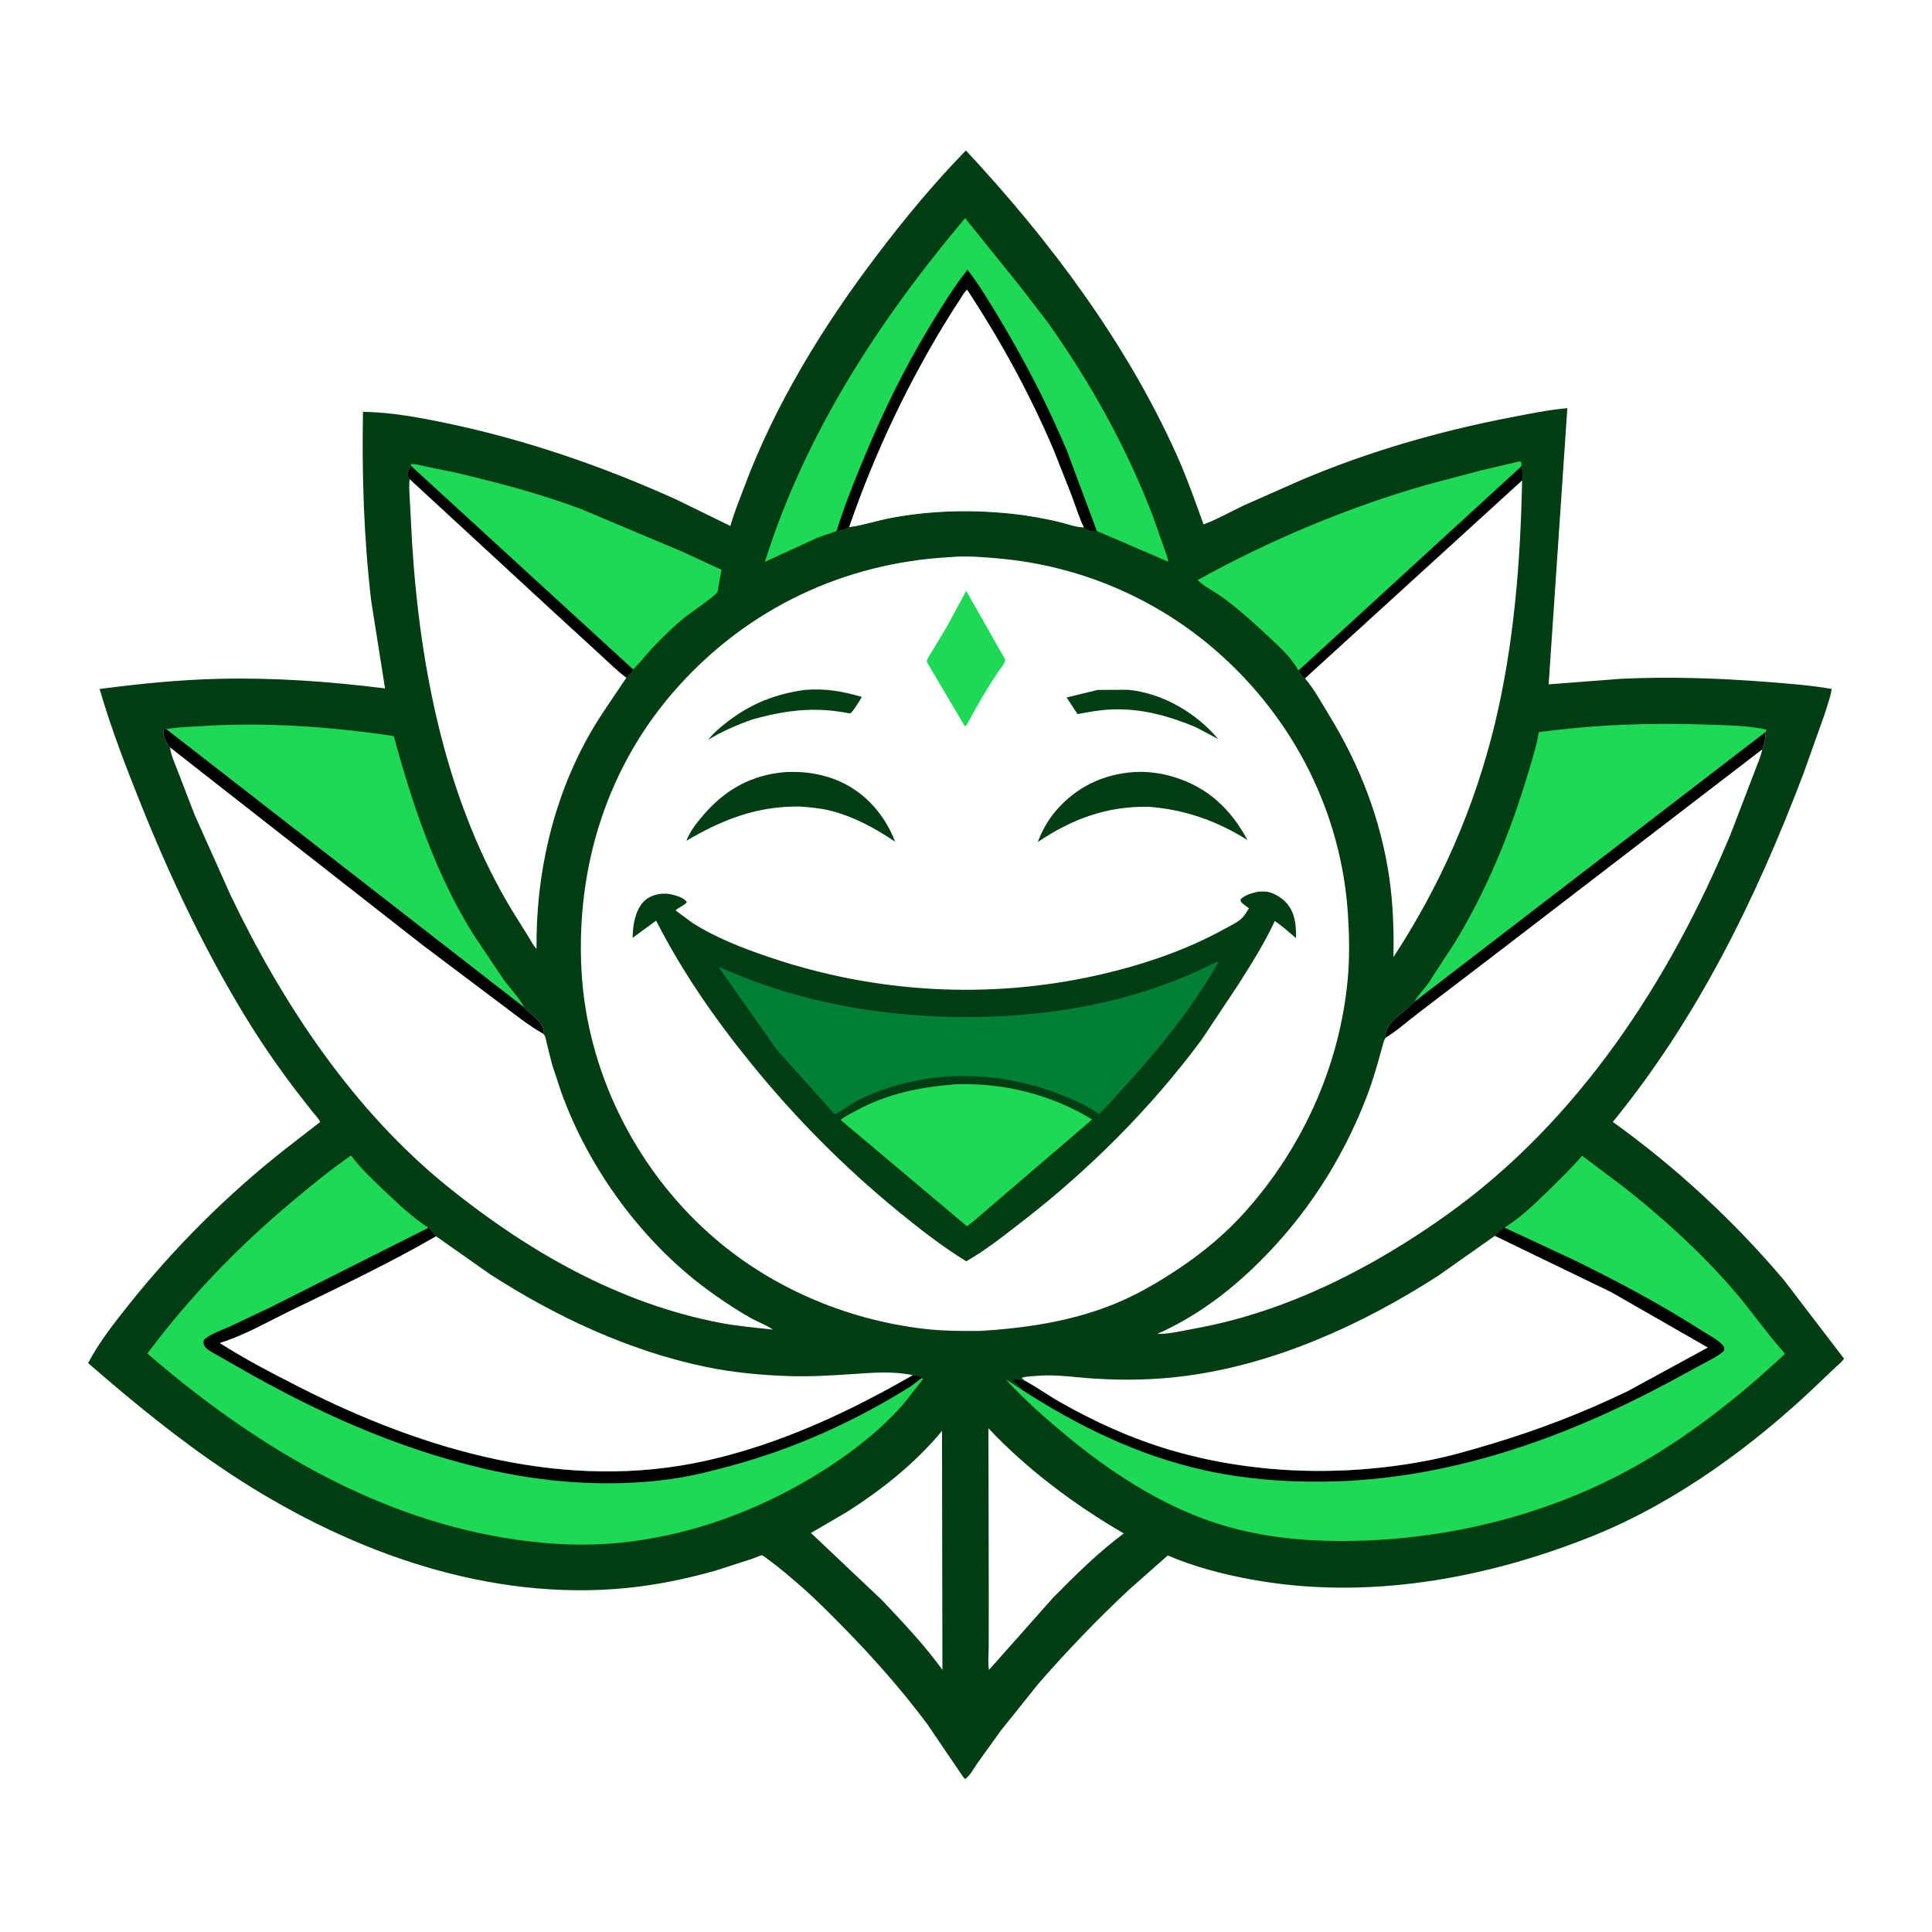
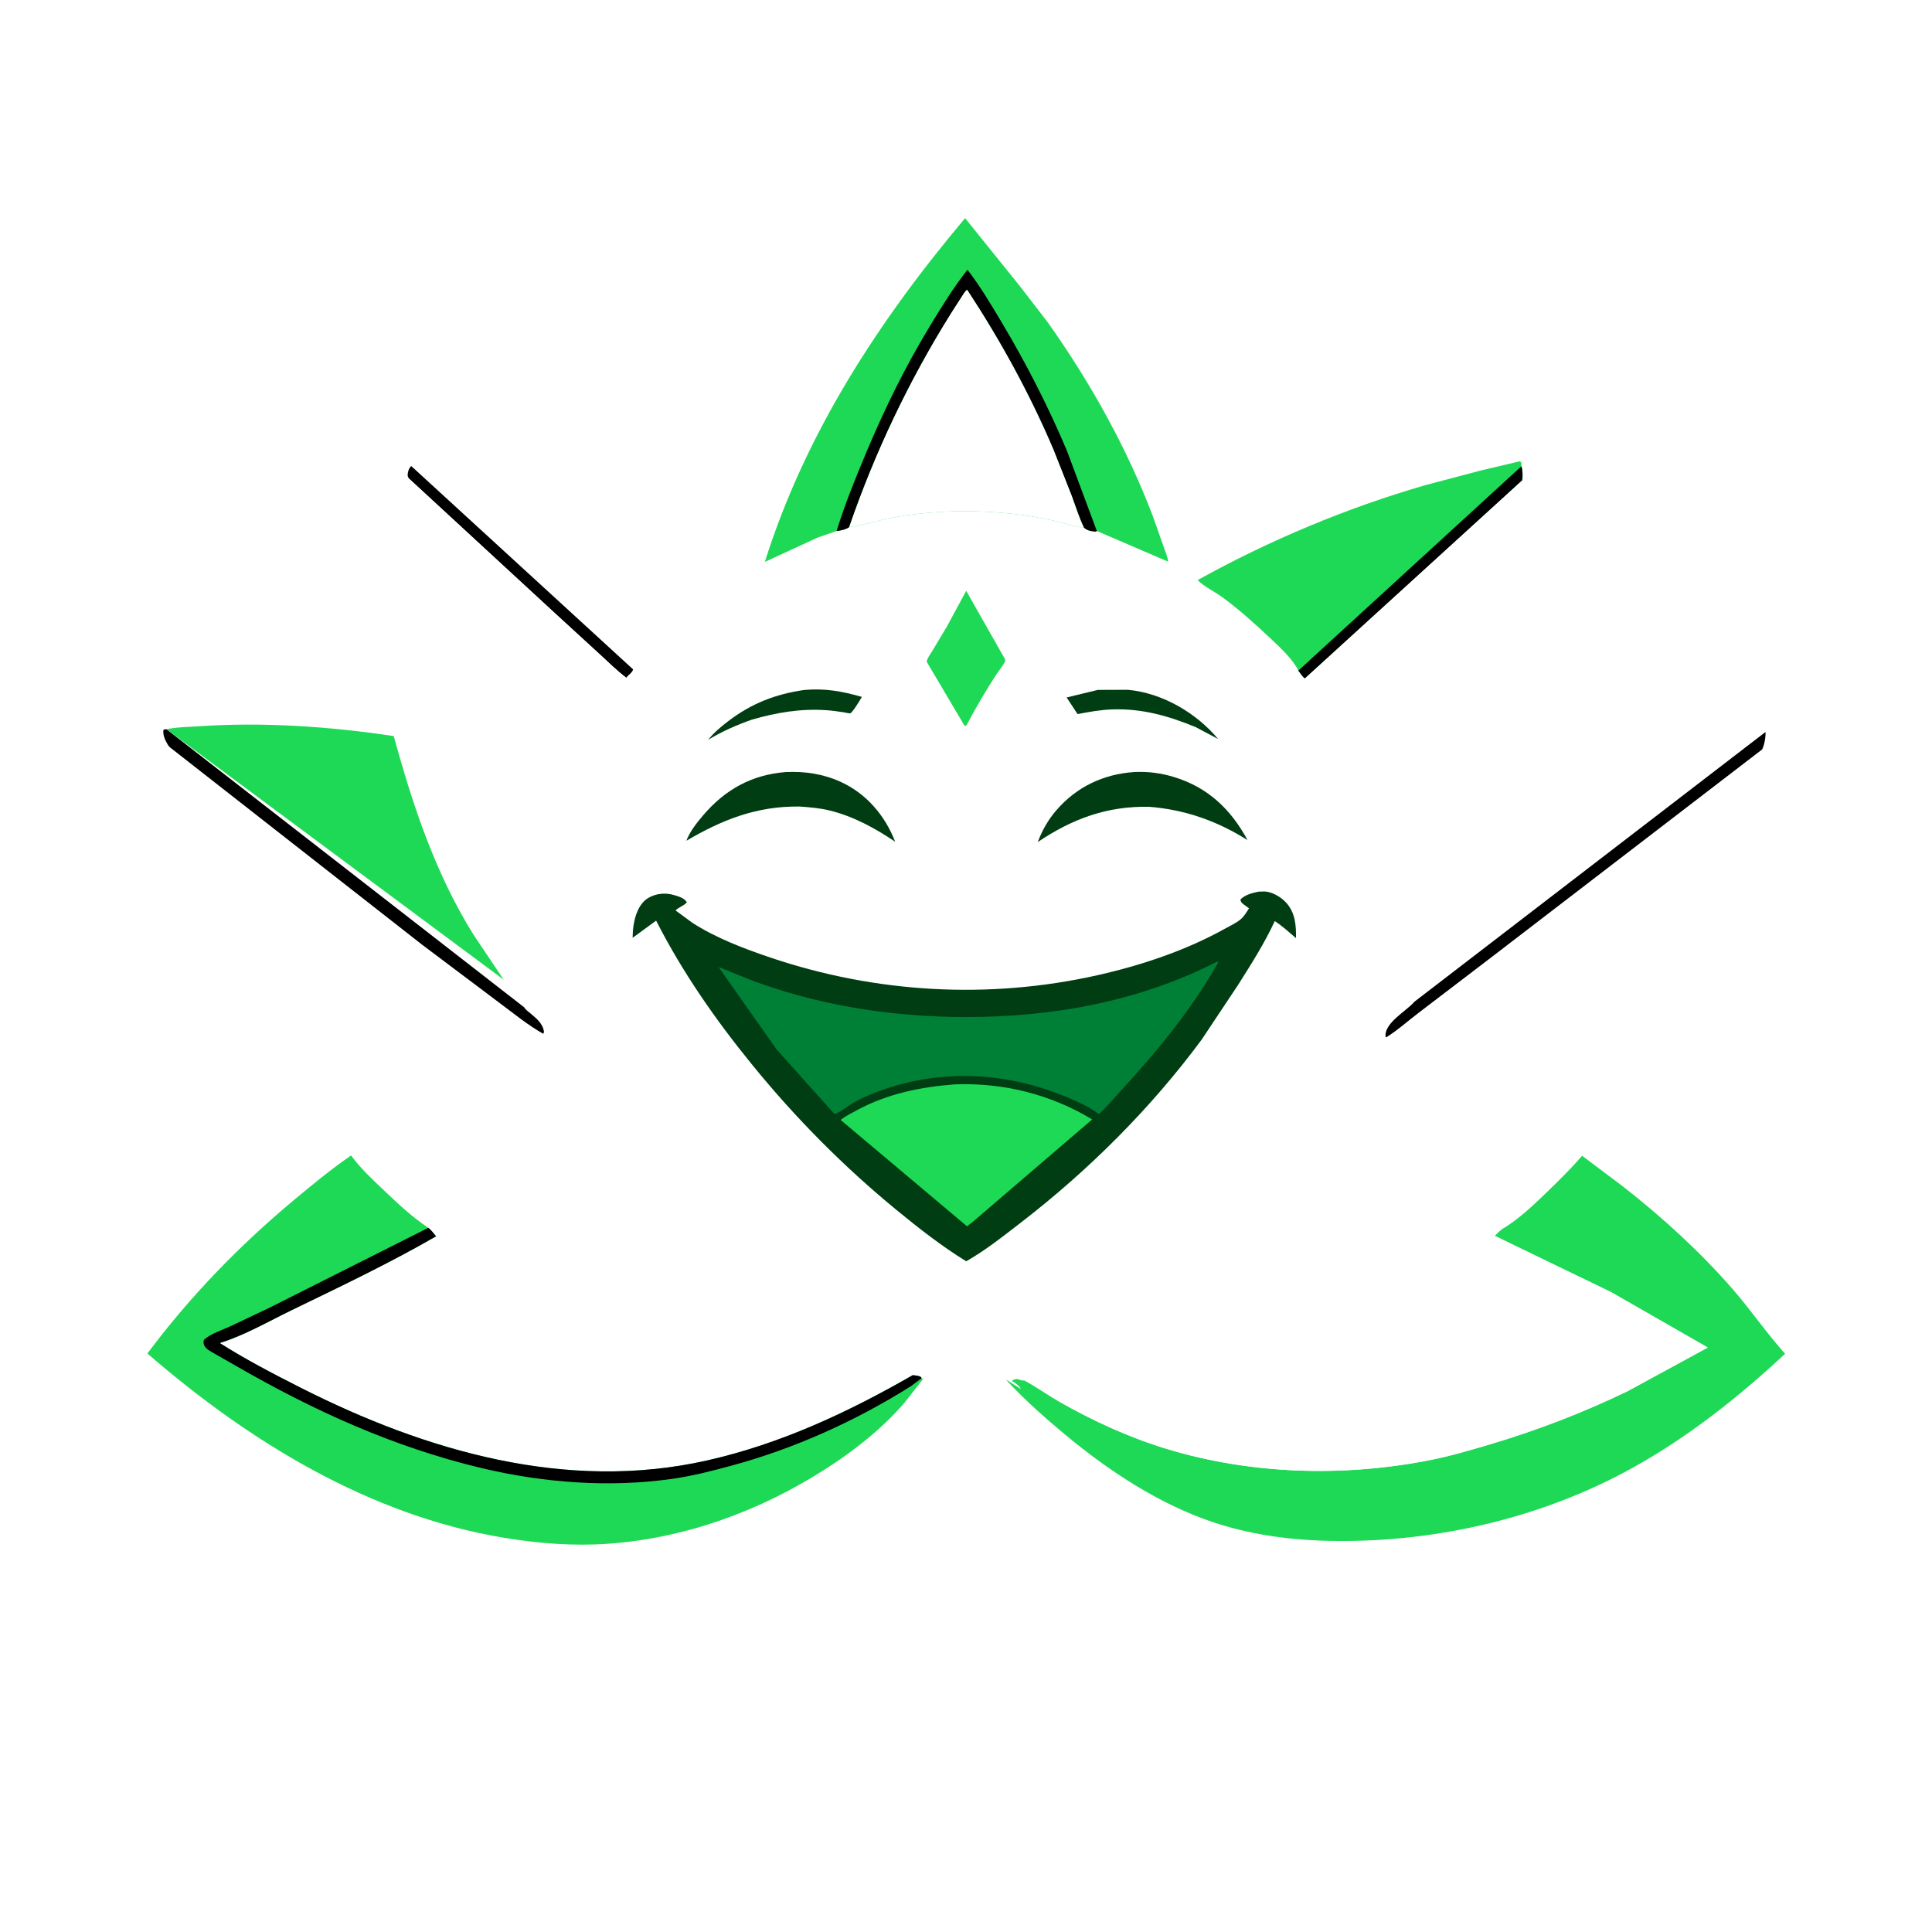
<svg xmlns="http://www.w3.org/2000/svg" version="1.1" style="display: block;" viewBox="0 0 2048 2048" width="1024" height="1024">
  <path transform="translate(0,0)" fill="rgb(255,255,255)" d="M -0 -0 L 2048 0 L 2048 2048 L -0 2048 L -0 -0 z" />
-   <path transform="translate(0,0)" fill="rgb(0,61,18)" d="M 1023.89 159.49 C 1112.83 254.918 1193.52 362.583 1247.24 482 C 1258.07 506.074 1266.84 531.123 1275.83 555.926 C 1290.5 550.446 1304.55 542.374 1318.7 535.654 L 1380.1 508.548 C 1450.92 478.575 1525.87 456.986 1601.32 442.464 C 1621.26 438.626 1641.2 434.49 1661.45 432.661 L 1641.63 725.426 L 1718.57 719.534 C 1770.06 717.143 1822.15 718.847 1873.5 722.911 C 1896.13 724.703 1919.35 726.362 1941.71 730.327 C 1940.21 739.537 1936.72 748.905 1933.91 757.786 L 1912 819.345 C 1861.74 951.899 1799.72 1078.96 1709.65 1189.29 C 1776.08 1236.86 1838.5 1294.72 1891.23 1357.15 L 1954.75 1440.24 C 1952.38 1443.88 1948.48 1446.78 1945.3 1449.77 L 1927.01 1467.22 C 1858.77 1532.43 1776.33 1592.84 1688.38 1628.18 C 1574.59 1673.9 1448.28 1696.67 1326.44 1674.3 C 1296.09 1668.73 1266.34 1661.01 1237.9 1648.85 L 1196.82 1685.12 C 1162.93 1716.88 1131.34 1749.69 1100.85 1784.69 L 1060.82 1834.65 L 1036.3 1868.73 C 1032.99 1873.5 1027.75 1883.16 1023 1885.87 L 1020.86 1883.45 L 983.186 1827.95 C 957.795 1793.87 929.493 1761.52 899.942 1731.04 C 882.187 1712.72 864.218 1694.55 844.876 1677.88 C 835.126 1669.48 825.252 1661.06 814.799 1653.54 C 813.282 1652.45 809.483 1649.11 807.804 1648.69 C 806.82 1648.44 798.918 1651.84 797.505 1652.34 L 758.183 1665.01 C 722.775 1675.01 687.691 1681.88 650.975 1684.48 C 505.279 1694.82 362.138 1640.58 242.245 1561.1 C 189.882 1526.39 140.795 1486.12 93.4 1444.94 C 104.449 1423.68 120.655 1402.92 135.598 1384.16 C 184.625 1322.59 240.547 1266.74 302.401 1218.03 L 339.283 1189.45 C 338.194 1185.99 334.037 1182.03 331.677 1179.07 L 313.68 1155.96 C 294.036 1130.16 275.289 1102.84 258.5 1075.1 C 215.791 1004.53 180.369 929.724 149.647 853.246 C 133.506 813.069 117.686 772.003 105.601 730.373 C 148.189 724.736 190.926 720.465 233.902 719.532 C 292.245 718.266 350.306 722.491 408.156 729.756 L 393.416 636.387 C 385.684 570.087 383.54 503.295 384.768 436.596 C 415.054 436.912 445.442 442.723 475 448.937 C 558.172 466.421 639.506 494.538 716.91 529.529 L 774.24 557.58 C 778.001 543.961 783.591 530.498 788.536 517.25 C 821.76 428.242 872.198 346.273 929.378 270.789 C 958.596 232.219 990.058 194.125 1023.89 159.49 z" />
  <path transform="translate(0,0)" fill="rgb(255,255,255)" d="M 998.577 1516.8 L 999.006 1770.13 C 979.917 1743.54 957.073 1719.77 934.679 1695.96 L 859.624 1625.01 L 897.938 1602.63 C 934.808 1579.15 970.665 1550.63 998.577 1516.8 z" />
  <path transform="translate(0,0)" fill="rgb(255,255,255)" d="M 1047.77 1514.01 C 1088.81 1557.74 1139.5 1595.39 1191.21 1625.53 C 1164.49 1645.42 1139.59 1669.98 1116.23 1693.73 L 1048.35 1770.18 C 1047.08 1762.32 1048.03 1753.21 1048.05 1745.16 L 1048.13 1693.15 L 1047.77 1514.01 z" />
  <path transform="translate(0,0)" fill="rgb(30,217,85)" d="M 1376.32 710.879 C 1370.3 698.591 1357.13 686.545 1347.14 677.108 C 1330.86 661.731 1314.01 646.531 1295.97 633.234 C 1287.88 627.279 1276.4 621.907 1269.55 614.912 C 1345.38 572.828 1427.53 538.411 1510.8 514.324 L 1568.84 498.962 L 1611 488.986 L 1612.65 490.159 L 1612.81 494.217 C 1614.09 498.707 1614.34 504.766 1613.48 509.357 L 1383.33 719.162 C 1380.67 717.543 1378.2 713.355 1376.32 710.879 z" />
  <path transform="translate(0,0)" fill="rgb(0,0,0)" d="M 1612.81 494.217 C 1614.09 498.707 1614.34 504.766 1613.48 509.357 L 1383.33 719.162 C 1380.67 717.543 1378.2 713.355 1376.32 710.879 L 1612.81 494.217 z" />
-   <path transform="translate(0,0)" fill="rgb(30,217,85)" d="M 435.968 494.066 L 435.562 492.059 C 439.707 491.462 444.904 493.212 449 494 L 482 500.777 C 527.133 511.418 572.505 523.294 615.974 539.601 L 722.271 584.354 L 764.832 603.995 L 761.628 621.428 C 761.379 622.786 761.149 626.503 760.494 627.605 C 757.845 632.058 732.166 649.333 725.917 654.426 C 713.324 664.688 701.433 676.187 690.408 688.109 C 683.888 695.16 678.024 702.891 671.167 709.609 C 669.976 713.517 666.105 715.166 663.919 718.468 C 654.124 711.186 645.22 702.246 636.219 694.02 L 586.884 648.786 L 434.287 508.019 C 432.859 506.3 432.012 505.454 432.155 503 C 432.336 499.91 433.613 495.894 435.968 494.066 z" />
  <path transform="translate(0,0)" fill="rgb(0,0,0)" d="M 434.287 508.019 C 432.859 506.3 432.012 505.454 432.155 503 C 432.336 499.91 433.613 495.894 435.968 494.066 L 671.167 709.609 C 669.976 713.517 666.105 715.166 663.919 718.468 C 654.124 711.186 645.22 702.246 636.219 694.02 L 586.884 648.786 L 434.287 508.019 z" />
-   <path transform="translate(0,0)" fill="rgb(30,217,85)" d="M 176.491 773.031 C 187.316 770.688 198.971 770.703 210 769.935 C 278.275 765.178 349.749 770.084 417.415 780.298 C 437.385 853.41 461.789 926.892 502.383 991.483 L 533.934 1038.5 C 540.792 1047.83 550.37 1057.73 555.734 1067.86 L 176.491 773.031 z" />
-   <path transform="translate(0,0)" fill="rgb(30,217,85)" d="M 1499.34 1061.86 C 1502.89 1055.1 1509.1 1049.27 1513.55 1043.03 L 1542.48 998.652 C 1575.9 943.873 1601.22 881.927 1619.55 820.517 C 1623.91 805.911 1628.77 791.112 1631.3 776.072 C 1691.71 768.119 1750.84 765.811 1811.67 768.175 C 1831.77 768.956 1852.95 769.043 1872.63 773.41 L 1871.52 775.937 L 1499.34 1061.86 z" />
+   <path transform="translate(0,0)" fill="rgb(30,217,85)" d="M 176.491 773.031 C 187.316 770.688 198.971 770.703 210 769.935 C 278.275 765.178 349.749 770.084 417.415 780.298 C 437.385 853.41 461.789 926.892 502.383 991.483 L 533.934 1038.5 L 176.491 773.031 z" />
  <path transform="translate(0,0)" fill="rgb(255,255,255)" d="M 663.919 718.468 C 650.695 738.627 636.358 758.185 624.502 779.206 C 585.817 847.797 567.912 927.334 568.772 1005.71 L 567.531 1004.53 C 564.535 1000.97 562.137 996.059 559.632 992.087 L 543.483 966.235 C 473.19 850.72 445.386 710.281 436.895 576.861 L 434.511 531.545 C 434.192 523.866 433.235 515.647 434.287 508.019 L 586.884 648.786 L 636.219 694.02 C 645.22 702.246 654.124 711.186 663.919 718.468 z" />
  <path transform="translate(0,0)" fill="rgb(255,255,255)" d="M 1613.48 509.357 C 1611.83 595.618 1604.8 684.103 1584.4 768.114 C 1562.95 856.378 1526.88 938.699 1477.11 1014.54 C 1477.66 986.217 1476.74 958.069 1472.63 930 C 1463.7 868.947 1441.71 811.825 1409.6 759.327 C 1401.66 746.355 1393.45 730.997 1383.64 719.47 L 1383.33 719.162 L 1613.48 509.357 z" />
  <path transform="translate(0,0)" fill="rgb(30,217,85)" d="M 886.826 562.903 L 867 569.733 L 810.767 595.65 C 853.763 459.166 931.578 339.992 1023.05 231.253 L 1081.01 303.205 L 1110.88 341.996 C 1155.87 405.464 1194.16 474.073 1221.94 546.796 L 1234.2 581.486 C 1235.55 585.619 1238.05 591.11 1238.25 595.384 L 1163.3 563.12 L 1162.7 562.853 L 1161.37 563.564 C 1156.59 563.014 1152.18 562.588 1148.83 558.984 C 1140.2 559.067 1129.09 554.619 1120.51 552.71 C 1105.97 549.473 1091.24 546.673 1076.43 545.006 C 1032.42 540.056 989.714 540.83 946.055 548.711 C 931.024 551.424 916.148 556.502 901.132 558.639 L 900.189 558.763 C 896.52 561.315 891.233 562.468 886.826 562.903 z" />
  <path transform="translate(0,0)" fill="rgb(0,0,0)" d="M 886.826 562.903 C 895.59 534.557 906.698 507.123 918.206 479.796 C 937.633 433.662 959.047 389.856 984.949 346.987 C 997.602 326.046 1010.39 305.218 1025.55 285.95 C 1038.85 303.104 1050.31 322.453 1061.45 341.086 C 1087.66 384.909 1111.63 431.632 1131.34 478.734 L 1162.7 562.853 L 1161.37 563.564 C 1156.59 563.014 1152.18 562.588 1148.83 558.984 C 1143.78 548.505 1140.3 537.031 1136.26 526.114 L 1116.83 476.915 C 1091.55 417.451 1060.63 361.182 1025.22 307.194 C 1022.96 308.675 1021.48 311.592 1019.97 313.811 L 1008.03 332.41 C 963.682 403.326 927.416 479.635 900.189 558.763 C 896.52 561.315 891.233 562.468 886.826 562.903 z" />
  <path transform="translate(0,0)" fill="rgb(255,255,255)" d="M 900.189 558.763 C 927.416 479.635 963.682 403.326 1008.03 332.41 L 1019.97 313.811 C 1021.48 311.592 1022.96 308.675 1025.22 307.194 C 1060.63 361.182 1091.55 417.451 1116.83 476.915 L 1136.26 526.114 C 1140.3 537.031 1143.78 548.505 1148.83 558.984 C 1140.2 559.067 1129.09 554.619 1120.51 552.71 C 1105.97 549.473 1091.24 546.673 1076.43 545.006 C 1032.42 540.056 989.714 540.83 946.055 548.711 C 931.024 551.424 916.148 556.502 901.132 558.639 L 900.189 558.763 z" />
  <path transform="translate(0,0)" fill="rgb(30,217,85)" d="M 1594.88 1301.34 C 1610.88 1291.3 1624.8 1278.14 1638.35 1265.09 C 1651.72 1252.21 1664.93 1239.17 1677.14 1225.17 L 1720.51 1257.79 C 1762 1290.25 1801.99 1326.64 1836.6 1366.41 C 1855.93 1388.62 1872.65 1413.25 1892.29 1435.02 C 1843.35 1480.73 1789.45 1523.37 1730.77 1555.88 C 1631.11 1611.08 1513.94 1637.02 1400.39 1633.13 C 1362.4 1631.83 1322.78 1625.87 1286.64 1613.83 C 1228.8 1594.56 1175.23 1559.22 1128.63 1520.38 C 1107.85 1503.05 1087.27 1484.89 1068.79 1465.08 L 1066.36 1462.27 L 1082.25 1472.54 C 1079.63 1468.07 1076.78 1466.41 1072.49 1463.75 C 1079.26 1459.33 1080.12 1464.04 1086.12 1463.39 C 1098.69 1470.19 1110.45 1478.69 1122.89 1485.8 C 1159.19 1506.55 1198.55 1524.46 1238.6 1536.45 C 1327.18 1562.95 1423.88 1565.67 1514.5 1548.03 C 1536.56 1543.74 1557.77 1537.49 1579.27 1531.11 C 1629.67 1516.14 1678.22 1497.43 1725.56 1474.58 L 1810.26 1428.44 L 1707.93 1369.78 L 1584.56 1310.1 C 1587.8 1306.84 1590.74 1303.46 1594.88 1301.34 z" />
-   <path transform="translate(0,0)" fill="rgb(0,0,0)" d="M 1584.56 1310.1 C 1587.8 1306.84 1590.74 1303.46 1594.88 1301.34 L 1669 1335.93 C 1715.4 1358.68 1760.81 1382.78 1804.3 1410.76 C 1811.33 1415.29 1823.52 1421.14 1827.7 1428.11 L 1827.76 1431.5 C 1821.91 1437.47 1813.27 1441.27 1805.98 1445.26 L 1771.19 1464.17 C 1656.92 1525.48 1533.74 1569.21 1402.87 1570.59 C 1360.25 1571.04 1317.98 1567.69 1276.32 1558.42 C 1206.44 1542.86 1141.92 1511.36 1082.25 1472.54 C 1079.63 1468.07 1076.78 1466.41 1072.49 1463.75 C 1079.26 1459.33 1080.12 1464.04 1086.12 1463.39 C 1098.69 1470.19 1110.45 1478.69 1122.89 1485.8 C 1159.19 1506.55 1198.55 1524.46 1238.6 1536.45 C 1327.18 1562.95 1423.88 1565.67 1514.5 1548.03 C 1536.56 1543.74 1557.77 1537.49 1579.27 1531.11 C 1629.67 1516.14 1678.22 1497.43 1725.56 1474.58 L 1810.26 1428.44 L 1707.93 1369.78 L 1584.56 1310.1 z" />
  <path transform="translate(0,0)" fill="rgb(30,217,85)" d="M 976.888 1460.99 L 978.496 1461.78 L 958.518 1487.3 C 934.794 1514.74 905.455 1537.76 875.035 1557.26 C 806.084 1601.46 726.833 1630.59 644.84 1636.43 C 607.772 1639.07 570.492 1636.12 533.906 1630.04 C 391.572 1606.39 263.895 1528.03 156.237 1434.76 C 201.231 1374.5 253.028 1321.05 310.654 1272.87 C 330.541 1256.24 350.764 1239.55 372.131 1224.85 C 382.362 1238.73 394.956 1250.41 407.416 1262.24 C 422.281 1276.35 436.918 1290.18 454.079 1301.53 C 457.213 1304.11 459.699 1307.42 462.294 1310.52 C 412.747 1339.12 360.056 1364.14 308.573 1389.13 C 284.516 1400.81 259.199 1415.49 233.697 1423.4 L 233.314 1423.9 C 260.778 1441.31 289.783 1456.38 318.774 1471.07 C 451.397 1538.25 600.599 1581.68 749.314 1548.19 C 827.242 1530.65 898.653 1497.29 967.588 1457.71 C 970.513 1458.13 974.128 1458.1 976.44 1459.92 L 976.888 1460.99 z" />
  <path transform="translate(0,0)" fill="rgb(0,0,0)" d="M 454.079 1301.53 C 457.213 1304.11 459.699 1307.42 462.294 1310.52 C 412.747 1339.12 360.056 1364.14 308.573 1389.13 C 284.516 1400.81 259.199 1415.49 233.697 1423.4 L 233.314 1423.9 C 260.778 1441.31 289.783 1456.38 318.774 1471.07 C 451.397 1538.25 600.599 1581.68 749.314 1548.19 C 827.242 1530.65 898.653 1497.29 967.588 1457.71 C 970.513 1458.13 974.128 1458.1 976.44 1459.92 L 976.888 1460.99 L 965.079 1469.78 C 906.077 1506.73 842.618 1535.37 775.408 1553.65 C 754.615 1559.3 733.362 1564.72 712 1567.73 C 645.791 1577.08 576.008 1571.8 511.115 1556.38 C 417.897 1534.24 332.739 1495.54 250.062 1447.83 L 226.374 1434.33 C 222.966 1432.33 218.506 1430.16 216.674 1426.5 C 215.511 1424.18 215.543 1422.6 216.24 1420.19 C 223.417 1413.78 235.079 1410.1 243.862 1406.07 L 286.462 1385.87 L 454.079 1301.53 z" />
-   <path transform="translate(0,0)" fill="rgb(255,255,255)" d="M 462.294 1310.52 L 519.38 1350.69 C 588.717 1395.46 666.861 1432.1 748 1448.93 C 777.201 1454.99 806.53 1457.67 836.281 1458.71 C 858.579 1459.49 880.949 1458.08 903.193 1456.6 C 925.206 1455.14 945.697 1453.24 967.588 1457.71 C 898.653 1497.29 827.242 1530.65 749.314 1548.19 C 600.599 1581.68 451.397 1538.25 318.774 1471.07 C 289.783 1456.38 260.778 1441.31 233.314 1423.9 L 233.697 1423.4 C 259.199 1415.49 284.516 1400.81 308.573 1389.13 C 360.056 1364.14 412.747 1339.12 462.294 1310.52 z" />
  <path transform="translate(0,0)" fill="rgb(255,255,255)" d="M 1584.56 1310.1 L 1707.93 1369.78 L 1810.26 1428.44 L 1725.56 1474.58 C 1678.22 1497.43 1629.67 1516.14 1579.27 1531.11 C 1557.77 1537.49 1536.56 1543.74 1514.5 1548.03 C 1423.88 1565.67 1327.18 1562.95 1238.6 1536.45 C 1198.55 1524.46 1159.19 1506.55 1122.89 1485.8 C 1110.45 1478.69 1098.69 1470.19 1086.12 1463.39 L 1083.12 1460.72 C 1083.75 1459.27 1096.63 1458.68 1099.27 1458.46 C 1120.14 1456.75 1139.63 1460.1 1160.4 1461.4 C 1192.22 1463.38 1223.81 1462.81 1255.45 1458.72 C 1351.38 1446.33 1444.33 1404.09 1525 1352.04 L 1583.79 1310.6 L 1584.56 1310.1 z" />
  <path transform="translate(0,0)" fill="rgb(255,255,255)" d="M 180.253 792.282 C 179.054 791.156 178.574 790.6 177.763 789.238 C 175.179 784.899 172.12 778.467 173.4 773.403 L 176.491 773.031 L 555.734 1067.86 C 557.187 1070.46 559.793 1072.12 562.032 1074.02 C 568.631 1079.62 575.557 1084.91 576.646 1093.96 L 575.888 1095.86 C 578.426 1098.36 578.65 1102.07 579.474 1105.5 L 585.213 1128.32 L 594.672 1157.02 C 624.632 1240.53 683.141 1319.92 755.691 1371.33 C 768.89 1380.69 782.419 1389.7 796.557 1397.57 C 803.592 1401.48 812.937 1404.75 819.298 1409.47 C 800.51 1407.35 781.591 1405.76 763.004 1402.19 C 655.83 1381.59 560.2 1326.74 476 1259.08 C 374.815 1177.78 299.695 1064.57 244.208 948.517 L 206.393 863.956 L 188.281 817.033 C 185.424 809.375 181.12 800.347 180.253 792.282 z" />
  <path transform="translate(0,0)" fill="rgb(0,0,0)" d="M 180.253 792.282 C 179.054 791.156 178.574 790.6 177.763 789.238 C 175.179 784.899 172.12 778.467 173.4 773.403 L 176.491 773.031 L 555.734 1067.86 C 557.187 1070.46 559.793 1072.12 562.032 1074.02 C 568.631 1079.62 575.557 1084.91 576.646 1093.96 L 575.888 1095.86 C 559.426 1086.61 544.218 1074.02 529.056 1062.8 L 447.499 1001.45 L 180.253 792.282 z" />
  <path transform="translate(0,0)" fill="rgb(255,255,255)" d="M 1499.34 1061.86 L 1871.52 775.937 C 1871.78 781.423 1870.41 789.45 1867.96 794.407 C 1866.67 802.196 1862.81 809.987 1860.15 817.456 L 1834.44 884.45 C 1769.47 1040.51 1673.01 1188.35 1533.8 1287.71 C 1454.61 1344.23 1363.47 1390.81 1267.04 1408.18 C 1254.62 1410.41 1239.2 1414.41 1226.71 1413.98 C 1266.82 1396.41 1302.88 1369.41 1333.92 1338.75 C 1384.16 1289.14 1422.08 1230.82 1447.81 1165.04 C 1452.46 1153.13 1456.41 1140.77 1460 1128.5 L 1465.54 1108.74 C 1466.42 1105.66 1466.92 1102.06 1469.25 1099.73 C 1468.82 1098.9 1468.68 1098.86 1468.66 1097.91 C 1468.46 1083.89 1490.02 1072.17 1498.52 1062.78 L 1499.34 1061.86 z" />
  <path transform="translate(0,0)" fill="rgb(0,0,0)" d="M 1499.34 1061.86 L 1871.52 775.937 C 1871.78 781.423 1870.41 789.45 1867.96 794.407 L 1582.49 1013.55 L 1503.6 1073.77 C 1492.44 1082.26 1481.15 1092.42 1469.25 1099.73 C 1468.82 1098.9 1468.68 1098.86 1468.66 1097.91 C 1468.46 1083.89 1490.02 1072.17 1498.52 1062.78 L 1499.34 1061.86 z" />
  <path transform="translate(0,0)" fill="rgb(255,255,255)" d="M 1007.08 590.582 L 1010.76 590.286 C 1026.65 589.207 1043.01 590.586 1058.84 592.001 C 1144.88 599.69 1226.19 634.351 1290.94 691.411 C 1371.63 762.519 1422.1 861.738 1428.9 969.567 C 1430.29 991.616 1430.74 1013.73 1428.84 1035.76 C 1420.94 1127.3 1382.11 1214.4 1321.32 1283 C 1299.75 1307.35 1275.33 1327.69 1248.24 1345.67 C 1225.81 1360.56 1202.9 1373.78 1177.78 1383.66 C 1133.61 1401.02 1086.34 1407.94 1039.28 1410.84 C 1019.37 1411.02 999.604 1410.95 979.799 1408.64 C 896.02 1398.88 814.814 1364.01 751.808 1307.64 C 672.863 1237.01 622.141 1135.08 616.412 1028.86 C 610.433 917.986 644.103 811.012 718.756 727.911 C 793.655 644.537 895.247 596.582 1007.08 590.582 z" />
  <path transform="translate(0,0)" fill="rgb(0,61,18)" d="M 852.747 731.376 C 874.755 729.496 892.533 732.717 913.602 738.742 L 913.211 739.465 C 911.854 741.909 903.414 755.724 901.307 756.113 C 899.867 756.379 895.982 755.298 894.383 755.06 C 888.194 754.137 882.026 753.228 875.776 752.825 C 848.282 751.049 823.398 755.266 797.038 762.846 C 780.659 768.601 765.651 775.214 750.763 784.19 C 756.484 776.773 764.061 770.547 771.436 764.86 C 796.153 745.803 822.104 735.705 852.747 731.376 z" />
  <path transform="translate(0,0)" fill="rgb(0,61,18)" d="M 1163.7 731.329 L 1195.5 731.209 C 1232.03 734.526 1268.02 755.573 1291.28 783.392 L 1267.42 770.753 C 1238.5 758.816 1210.65 750.94 1179 752.008 C 1166.54 752.429 1154.46 754.667 1142.25 756.953 L 1130.66 739.349 L 1163.7 731.329 z" />
  <path transform="translate(0,0)" fill="rgb(30,217,85)" d="M 1024.23 626.295 L 1065.55 699.119 C 1066.27 701.914 1059.49 710.077 1057.5 713.057 C 1045.41 731.118 1034.69 749.71 1024.5 768.904 L 1022.6 769.592 L 982.387 701.6 C 982.626 697.963 986.213 693.39 988.152 690.212 L 1003.43 664.717 L 1024.23 626.295 z" />
  <path transform="translate(0,0)" fill="rgb(0,61,18)" d="M 832.814 818.412 C 852.933 817.48 872.324 820.305 890.796 828.638 C 918.274 841.034 938.203 864.494 948.913 892.253 C 927.581 877.893 904.655 865.318 879.486 859.16 C 869.018 856.599 858.295 855.705 847.577 854.968 C 802.521 854.348 765.783 868.798 727.601 891.233 C 731.142 881.6 738.801 871.96 745.398 864.226 C 768.683 836.929 796.912 821.255 832.814 818.412 z" />
  <path transform="translate(0,0)" fill="rgb(0,61,18)" d="M 1202.13 818.415 C 1216.54 817.609 1230.5 819.469 1244.29 823.628 C 1280.3 834.489 1304.77 857.807 1322.43 890.546 C 1290.53 870.344 1256.16 858.266 1218.54 855.277 C 1174.02 854.156 1136.68 867.922 1100.08 892.615 C 1104.83 880.041 1111.08 868.988 1119.91 858.766 C 1141.26 834.061 1169.86 820.583 1202.13 818.415 z" />
  <path transform="translate(0,0)" fill="rgb(0,61,18)" d="M 1334.15 945.191 L 1340.5 945.006 C 1348.46 945.319 1357.76 950.801 1363.05 956.5 C 1373.04 967.271 1373.99 980.562 1373.81 994.446 C 1366.37 988.125 1359.53 981.744 1351.31 976.395 C 1340.53 999.764 1326.51 1021.72 1312.8 1043.46 L 1273.84 1102 C 1220.03 1174.78 1153.96 1240.65 1082.28 1295.9 C 1063.67 1310.25 1044.7 1325.41 1024.23 1337.02 C 998.378 1321.13 974.411 1302.35 950.973 1283.15 C 894.517 1236.89 842.703 1184.62 796.748 1127.95 C 758.362 1080.85 723.097 1030.13 695.515 975.905 L 670.615 994.131 C 670.761 988.178 671.11 982.424 672.387 976.575 C 674.463 967.065 678.617 956.924 687.404 951.751 C 695.471 947.003 705.503 946.148 714.357 948.768 C 719.081 950.167 725.655 951.971 728.09 956.5 C 724.526 960.592 719.534 961.472 716.131 965.126 L 734.078 978.299 C 759.326 994.458 788.234 1005.45 816.507 1015 C 928.323 1052.8 1048.09 1059.62 1163.25 1033.79 C 1209.61 1023.4 1256.9 1007.61 1298.52 984.438 C 1303.87 981.46 1310.69 978.336 1315.3 974.364 C 1318.89 971.273 1321.48 966.842 1323.99 962.865 L 1320 959.931 C 1317.3 957.791 1315.32 956.964 1314.89 953.5 C 1320.03 948.354 1327.27 946.638 1334.15 945.191 z" />
  <path transform="translate(0,0)" fill="rgb(30,217,85)" d="M 1012.7 1149.43 C 1063.75 1147.61 1114.04 1160.13 1157.75 1186.66 L 1031.56 1294.87 L 1025.03 1299.9 L 891.107 1187.18 C 896.11 1183.11 902.711 1179.94 908.385 1176.87 C 940.806 1159.29 976.272 1152.12 1012.7 1149.43 z" />
  <path transform="translate(0,0)" fill="rgb(0,128,55)" d="M 1290.01 1019.5 L 1291.6 1019.78 C 1263.72 1069.49 1225.72 1115.59 1187.12 1157.33 C 1179.95 1165.08 1172.8 1174.09 1164.79 1180.92 C 1159.69 1177.24 1154.64 1174 1148.99 1171.21 C 1080.42 1137.35 1003.16 1130.04 930.907 1156.98 C 921.896 1160.34 913.097 1164.05 904.761 1168.87 C 898.532 1172.48 891.245 1178.78 884.639 1181 L 823.23 1112.46 L 761.711 1025.05 L 800.352 1040.63 L 820.562 1047.46 C 885.781 1068.64 954.189 1077.91 1022.58 1078.09 C 1115.28 1078.33 1206.93 1061.83 1290.01 1019.5 z" />
</svg>